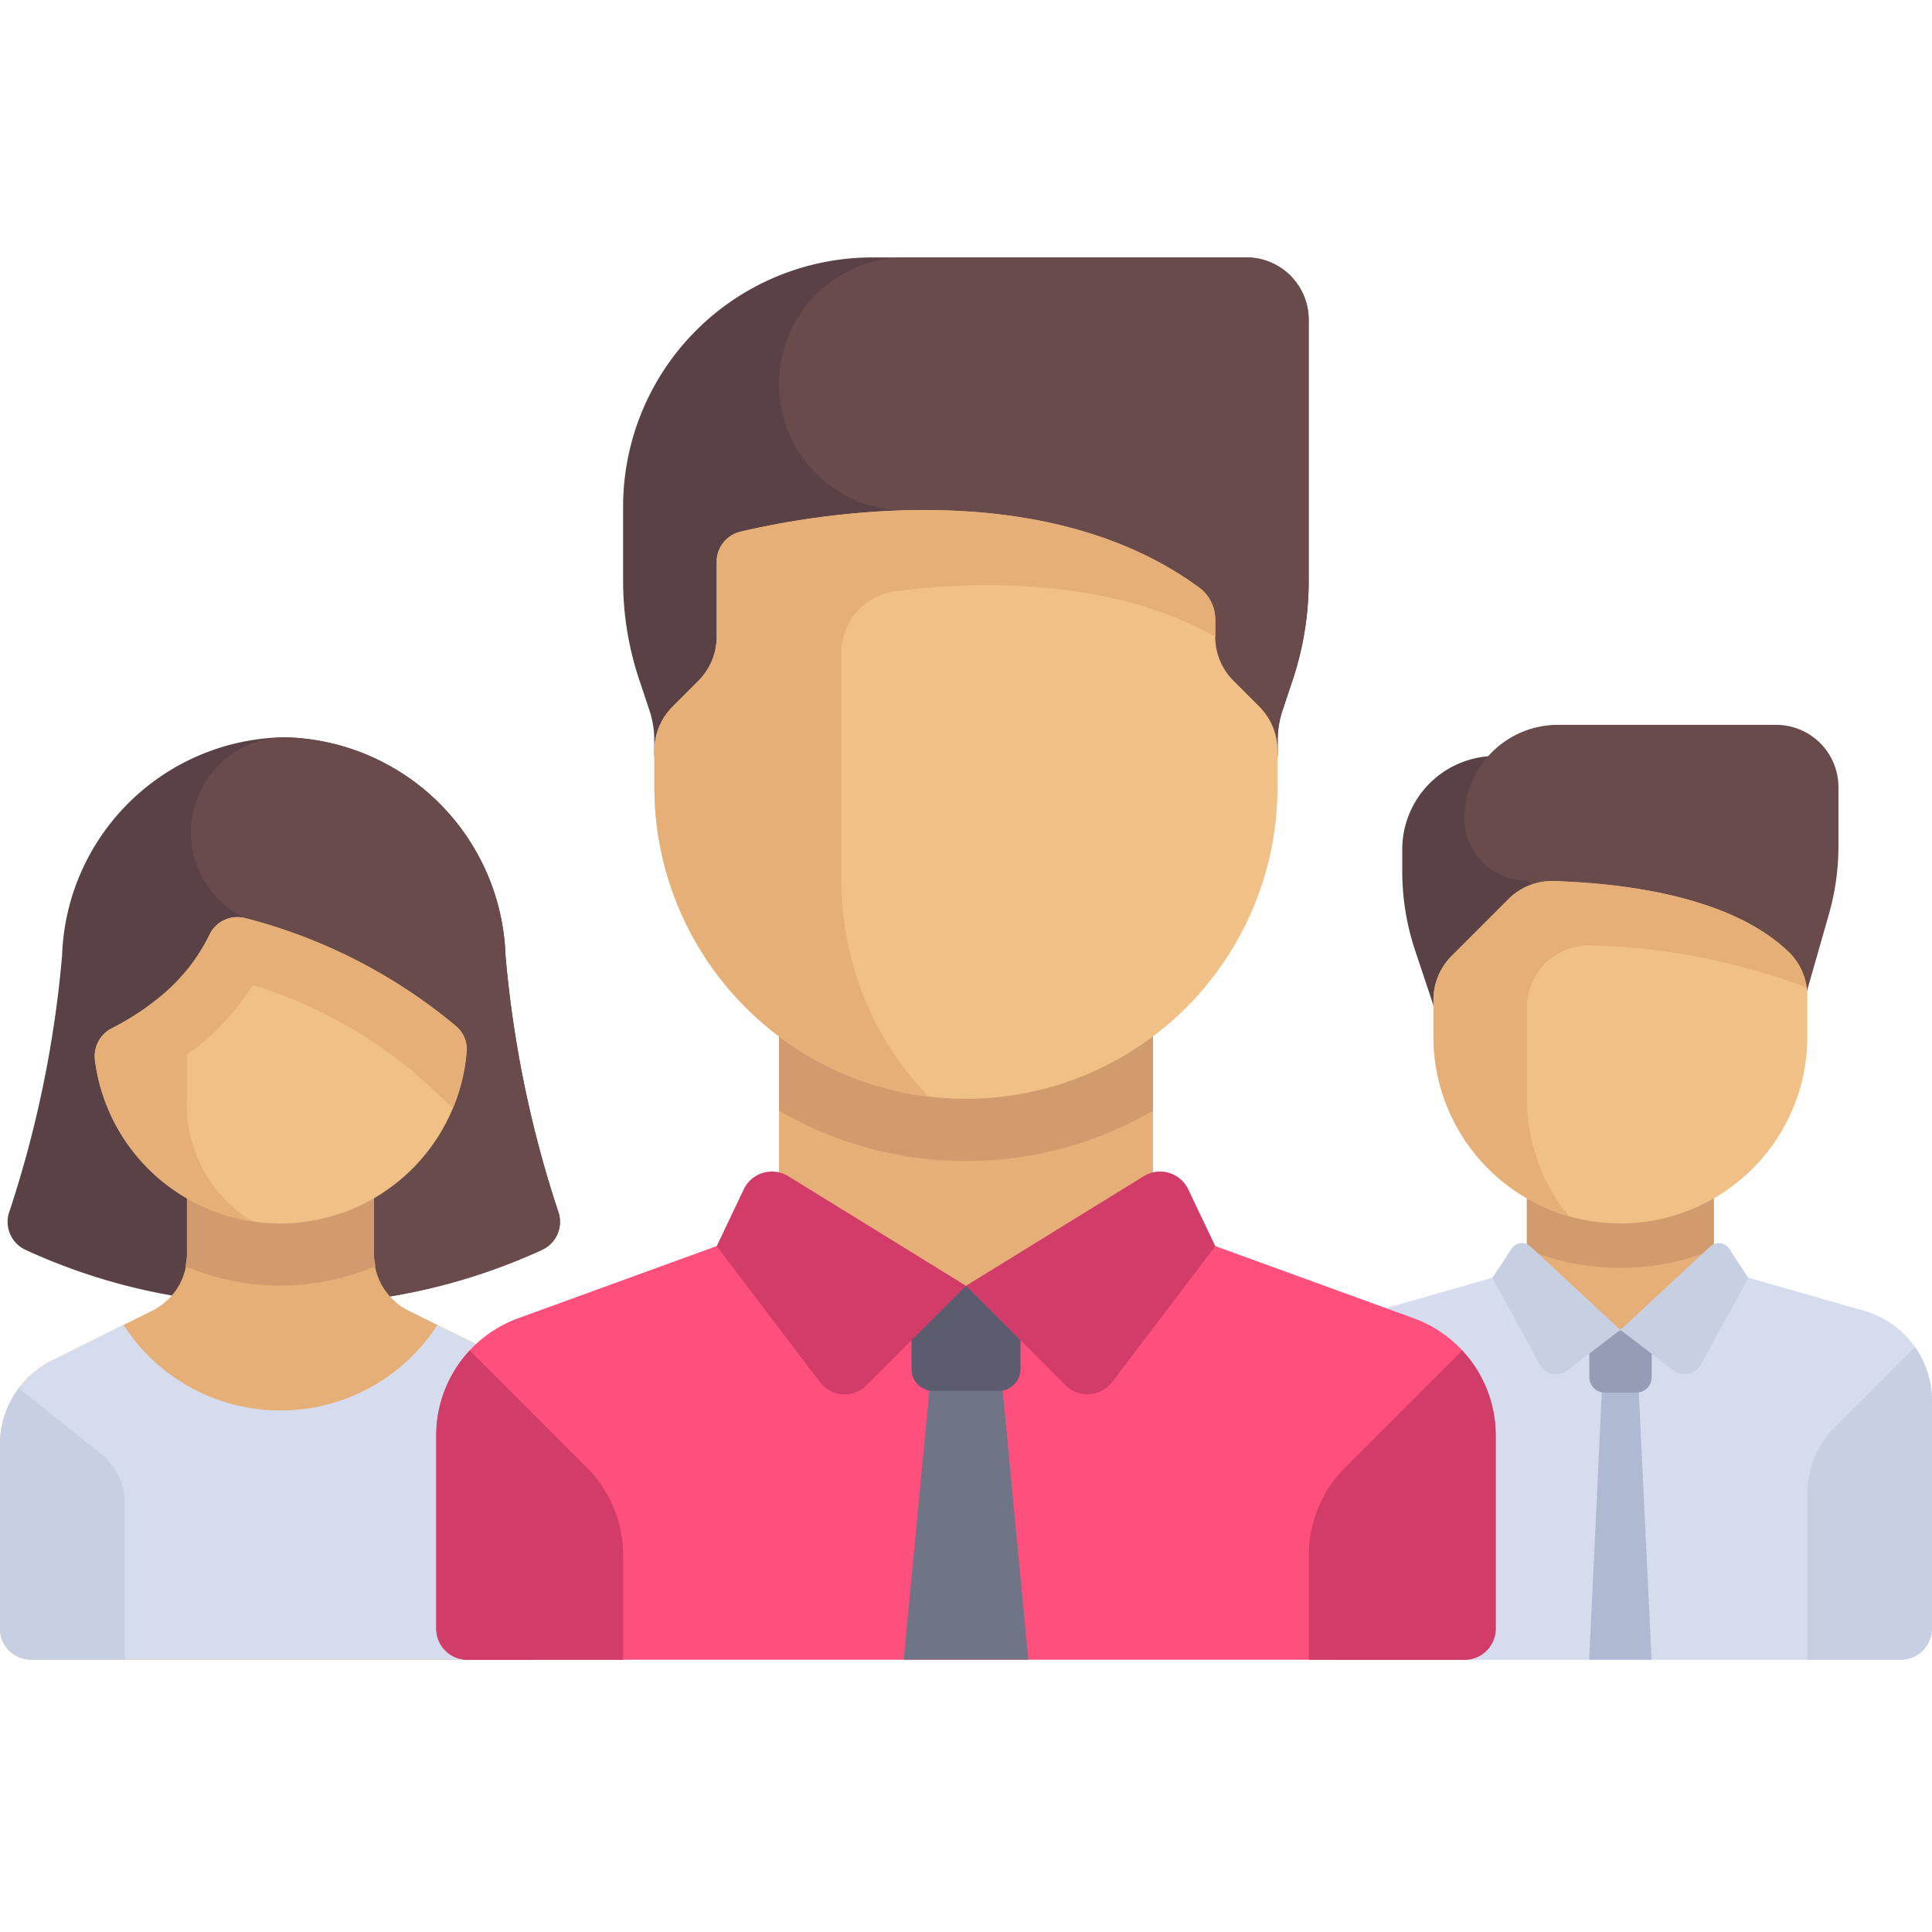
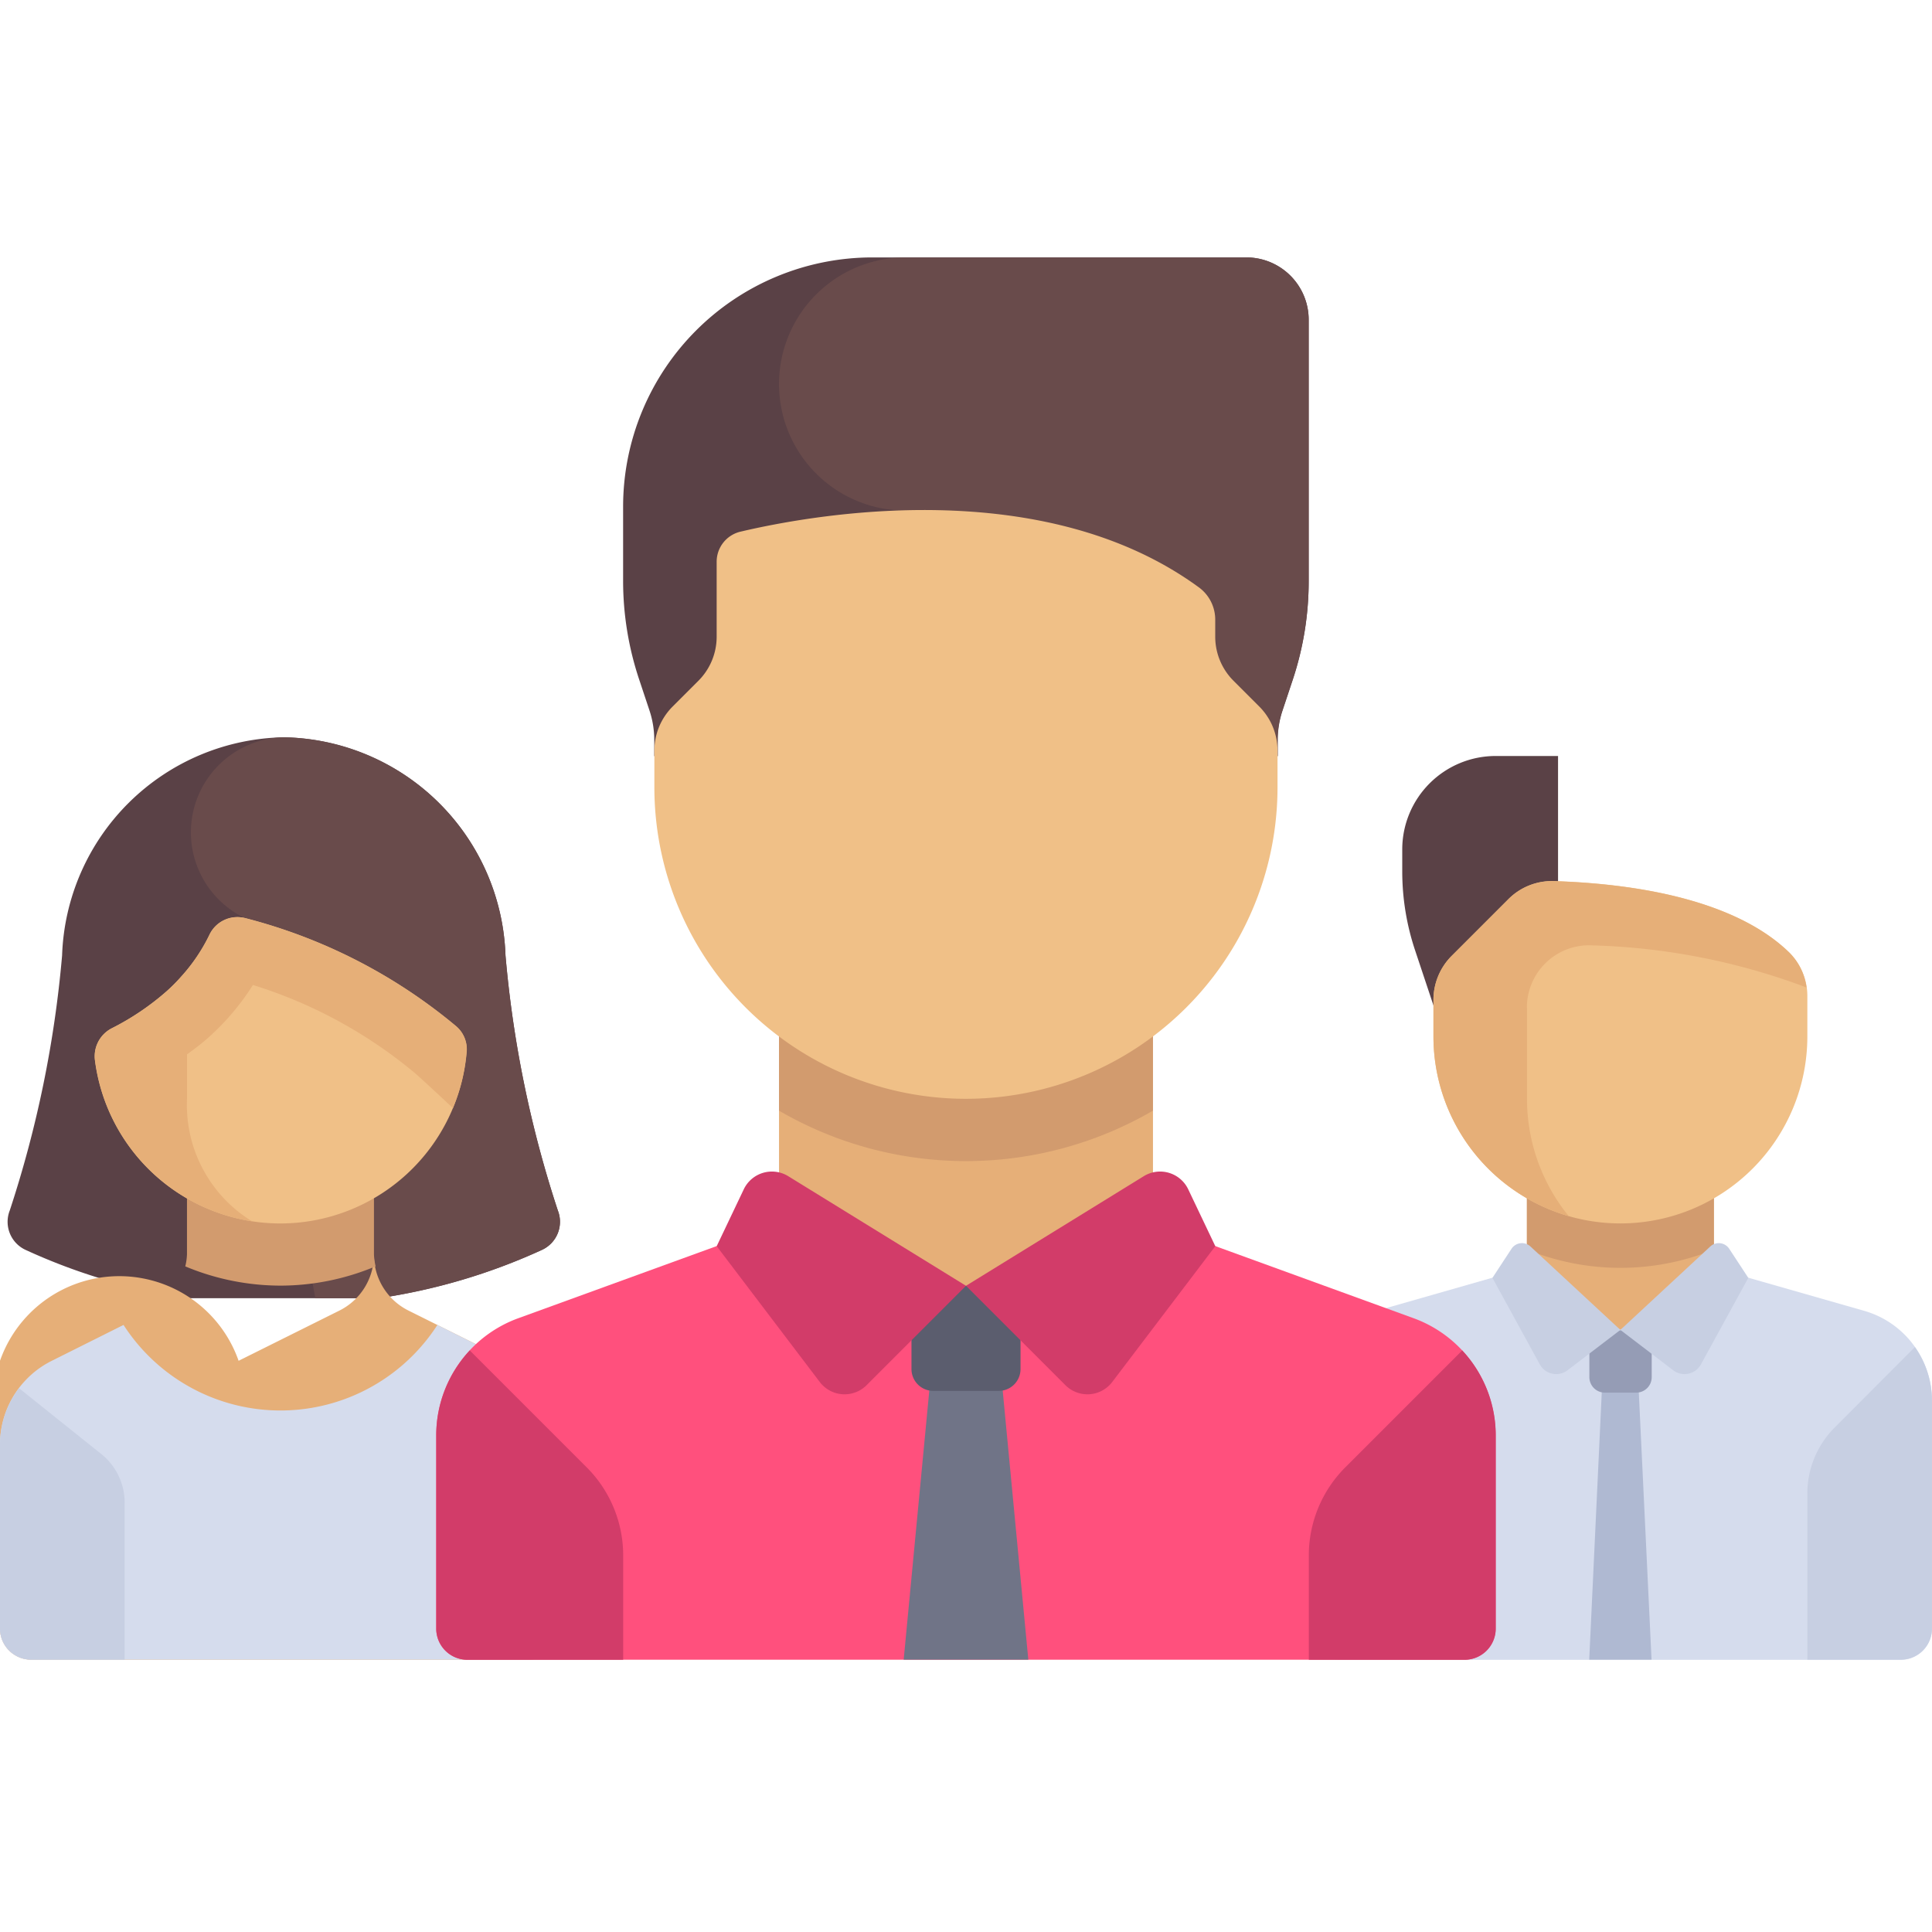
<svg xmlns="http://www.w3.org/2000/svg" width="50" height="50" viewBox="0 0 50 50">
  <defs>
    <clipPath id="clip-_10_member_WordPress_team">
      <rect width="50" height="50" />
    </clipPath>
  </defs>
  <g id="_10_member_WordPress_team" data-name="10+ member WordPress team" clip-path="url(#clip-_10_member_WordPress_team)">
    <g id="team" transform="translate(0 -63.531)">
      <path id="Path_791" data-name="Path 791" d="M371.613,204.74v.566a6.452,6.452,0,0,0,.331,2.04l1.282,3.846h2.419v-8.871h-1.613A2.419,2.419,0,0,0,371.613,204.74Z" transform="translate(-335.323 -119.225)" fill="#5a4146" />
-       <path id="Path_792" data-name="Path 792" d="M397.558,198.966l-1.365,4.776-6.452-5.645a1.613,1.613,0,0,1-1.613-1.613h0a2.419,2.419,0,0,1,2.419-2.419h5.645a1.613,1.613,0,0,1,1.613,1.613v1.516A6.45,6.45,0,0,1,397.558,198.966Z" transform="translate(-350.226 -111.775)" fill="#694b4b" />
      <rect id="Rectangle_128" data-name="Rectangle 128" width="4.839" height="3.569" transform="translate(39.516 94.387)" fill="#e6af78" />
      <path id="Path_793" data-name="Path 793" d="M404.645,319.416a6.4,6.4,0,0,0,4.839,0v-1.481h-4.839v1.481Z" transform="translate(-365.129 -223.548)" fill="#d29b6e" />
      <path id="Path_794" data-name="Path 794" d="M361.213,339.08l-3.891-1.112-2.419,1.605-2.419-1.605-3.89,1.112a2.419,2.419,0,0,0-1.755,2.326v5.9a.806.806,0,0,0,.806.806h14.516a.806.806,0,0,0,.806-.806v-5.9A2.419,2.419,0,0,0,361.213,339.08Z" transform="translate(-312.968 -241.625)" fill="#d5dced" />
      <path id="Path_795" data-name="Path 795" d="M422.774,363.011h-1.613l.4-8.527h.806Z" transform="translate(-380.032 -256.528)" fill="#afb9d2" />
      <path id="Path_796" data-name="Path 796" d="M384.71,244.316h0a4.839,4.839,0,0,1-4.839-4.839v-.945a1.613,1.613,0,0,1,.472-1.141l1.462-1.462a1.594,1.594,0,0,1,1.171-.474c2.578.081,4.86.634,6.107,1.852a1.592,1.592,0,0,1,.465,1.142v1.028A4.839,4.839,0,0,1,384.71,244.316Z" transform="translate(-342.774 -149.123)" fill="#f0c087" />
      <path id="Path_797" data-name="Path 797" d="M382.29,238.732a1.61,1.61,0,0,1,1.71-1.611,17.017,17.017,0,0,1,5.526,1.089,1.559,1.559,0,0,0-.442-.9c-1.247-1.218-3.529-1.771-6.107-1.852h0a1.594,1.594,0,0,0-1.171.474l-1.462,1.462a1.613,1.613,0,0,0-.472,1.141v.945a4.838,4.838,0,0,0,3.5,4.646,4.8,4.8,0,0,1-1.079-3.033v-2.358Z" transform="translate(-342.774 -149.123)" fill="#e6af78" />
      <path id="Path_798" data-name="Path 798" d="M478.968,362.791a2.419,2.419,0,0,1,.709-1.711L481.752,359a2.41,2.41,0,0,1,.441,1.384v5.9a.806.806,0,0,1-.806.806h-2.419v-4.3Z" transform="translate(-432.194 -260.607)" fill="#c7cfe2" />
      <path id="Path_799" data-name="Path 799" d="M422.371,356.1h-.806a.4.4,0,0,1-.4-.4v-1.21h1.613v1.21A.4.4,0,0,1,422.371,356.1Z" transform="translate(-380.032 -256.528)" fill="#959cb5" />
      <g id="Group_325" data-name="Group 325" transform="translate(38.624 95.703)">
        <path id="Path_800" data-name="Path 800" d="M398.823,333.656l-1.367,1.044a.484.484,0,0,1-.718-.152l-1.226-2.239.494-.753a.323.323,0,0,1,.489-.06Z" transform="translate(-395.512 -331.41)" fill="#c7cfe2" />
        <path id="Path_801" data-name="Path 801" d="M429.419,333.657l1.367,1.044a.484.484,0,0,0,.718-.152l1.226-2.239-.494-.753a.323.323,0,0,0-.489-.06Z" transform="translate(-426.108 -331.411)" fill="#c7cfe2" />
      </g>
      <path id="Path_802" data-name="Path 802" d="M16.293,209.607a29.105,29.105,0,0,1-1.354-6.6A5.846,5.846,0,0,0,9.2,197.363a5.846,5.846,0,0,0-5.736,5.645,29.106,29.106,0,0,1-1.354,6.6.8.8,0,0,0,.42,1.026,15.4,15.4,0,0,0,4.212,1.246h4.917a15.538,15.538,0,0,0,4.212-1.246A.8.8,0,0,0,16.293,209.607Z" transform="translate(-1.857 -114.751)" fill="#5a4146" />
      <path id="Path_803" data-name="Path 803" d="M59.67,210.634a.8.8,0,0,0,.42-1.026,29.1,29.1,0,0,1-1.354-6.6A5.846,5.846,0,0,0,53,197.364h-.024a2.461,2.461,0,0,0-1.2,4.562,2.229,2.229,0,0,0,.206.11l1.833,9.844h1.641A15.549,15.549,0,0,0,59.67,210.634Z" transform="translate(-45.654 -114.752)" fill="#694b4b" />
-       <path id="Path_804" data-name="Path 804" d="M13.179,314.845l-2.61-1.3a1.613,1.613,0,0,1-.892-1.443v-2.419H4.839v2.42a1.613,1.613,0,0,1-.892,1.443l-2.61,1.3A2.419,2.419,0,0,0,0,317.009v4.766a.806.806,0,0,0,.806.806h12.9a.806.806,0,0,0,.806-.806v-4.766A2.419,2.419,0,0,0,13.179,314.845Z" transform="translate(0 -216.098)" fill="#e6af78" />
+       <path id="Path_804" data-name="Path 804" d="M13.179,314.845l-2.61-1.3a1.613,1.613,0,0,1-.892-1.443v-2.419v2.42a1.613,1.613,0,0,1-.892,1.443l-2.61,1.3A2.419,2.419,0,0,0,0,317.009v4.766a.806.806,0,0,0,.806.806h12.9a.806.806,0,0,0,.806-.806v-4.766A2.419,2.419,0,0,0,13.179,314.845Z" transform="translate(0 -216.098)" fill="#e6af78" />
      <path id="Path_805" data-name="Path 805" d="M51.565,312.9a6.374,6.374,0,0,0,2.463-.5,1.59,1.59,0,0,1-.043-.309v-2.419H49.146v2.42a1.588,1.588,0,0,1-.044.31A6.406,6.406,0,0,0,51.565,312.9Z" transform="translate(-44.307 -216.097)" fill="#d29b6e" />
      <path id="Path_806" data-name="Path 806" d="M13.179,354l-1.859-.93a4.832,4.832,0,0,1-8.123,0L1.337,354A2.419,2.419,0,0,0,0,356.161v4.766a.806.806,0,0,0,.806.806h12.9a.806.806,0,0,0,.806-.806v-4.766A2.419,2.419,0,0,0,13.179,354Z" transform="translate(0 -255.25)" fill="#d5dced" />
      <path id="Path_807" data-name="Path 807" d="M29.918,252.9h0a4.84,4.84,0,0,1-4.8-4.212.813.813,0,0,1,.431-.838,6.733,6.733,0,0,0,1.427-.964,4.657,4.657,0,0,0,1.1-1.452.8.8,0,0,1,.909-.442,13.894,13.894,0,0,1,5.474,2.8.78.78,0,0,1,.277.648A4.839,4.839,0,0,1,29.918,252.9Z" transform="translate(-22.66 -157.706)" fill="#f0c087" />
      <path id="Path_808" data-name="Path 808" d="M34.465,247.794a13.894,13.894,0,0,0-5.474-2.8.8.8,0,0,0-.909.442,4.617,4.617,0,0,1-.737,1.076v0a4.328,4.328,0,0,1-.366.374,6.728,6.728,0,0,1-1.427.964.814.814,0,0,0-.431.838,4.846,4.846,0,0,0,4.065,4.157,3.531,3.531,0,0,1-1.686-3.171v-1.15c.183-.135.368-.27.553-.436a6.42,6.42,0,0,0,1.153-1.361,12.179,12.179,0,0,1,4.2,2.287c.153.134.532.484.976.9a4.8,4.8,0,0,0,.358-1.471A.78.78,0,0,0,34.465,247.794Z" transform="translate(-22.66 -157.705)" fill="#e6af78" />
      <path id="Path_809" data-name="Path 809" d="M.492,369.859A2.414,2.414,0,0,0,0,371.313v4.766a.806.806,0,0,0,.806.806H3.226v-4.063a1.613,1.613,0,0,0-.605-1.259Z" transform="translate(0 -270.402)" fill="#c7cfe2" />
      <path id="Path_810" data-name="Path 810" d="M140.909,328.646l-6.748-2.454-4.839,1.613-4.839-1.613-6.748,2.454a3.226,3.226,0,0,0-2.123,3.032v5a.806.806,0,0,0,.806.806h25.806a.806.806,0,0,0,.806-.806v-5A3.226,3.226,0,0,0,140.909,328.646Z" transform="translate(-104.323 -230.999)" fill="#ff507d" />
      <path id="Path_811" data-name="Path 811" d="M240.252,359.226l-.768,8.064h3.226l-.768-8.064Z" transform="translate(-216.097 -260.807)" fill="#707487" />
      <path id="Path_812" data-name="Path 812" d="M243.807,345.43h-1.693a.565.565,0,0,1-.565-.565v-2.156h2.822v2.156A.564.564,0,0,1,243.807,345.43Z" transform="translate(-217.96 -245.903)" fill="#5b5d6e" />
      <path id="Path_813" data-name="Path 813" d="M350.81,359.855a3.222,3.222,0,0,1,.868,2.2v5a.806.806,0,0,1-.806.806h-4.032v-2.7a3.225,3.225,0,0,1,.945-2.281Z" transform="translate(-312.968 -261.375)" fill="#d23c69" />
      <path id="Path_814" data-name="Path 814" d="M182.9,78.562V71.806a1.613,1.613,0,0,0-1.613-1.613h-9.677a6.452,6.452,0,0,0-6.452,6.452v1.917a8.064,8.064,0,0,0,.414,2.55l.268.805a2.419,2.419,0,0,1,.124.765V83.1H182.1v-.414a2.419,2.419,0,0,1,.124-.765l.268-.805A8.062,8.062,0,0,0,182.9,78.562Z" transform="translate(-149.032)" fill="#5a4146" />
      <path id="Path_815" data-name="Path 815" d="M206.452,73.469a3.276,3.276,0,0,0,3.276,3.276h.454L210.4,83.1h8.954v-.414a2.419,2.419,0,0,1,.124-.765l.268-.805a8.064,8.064,0,0,0,.414-2.55V71.806a1.613,1.613,0,0,0-1.613-1.613h-8.821A3.276,3.276,0,0,0,206.452,73.469Z" transform="translate(-186.291)" fill="#694b4b" />
      <rect id="Rectangle_129" data-name="Rectangle 129" width="9.678" height="7.258" transform="translate(20.161 89.548)" fill="#e6af78" />
      <path id="Path_816" data-name="Path 816" d="M206.451,271.113a9.621,9.621,0,0,0,9.677,0v-2.727h-9.677v2.727Z" transform="translate(-186.29 -178.838)" fill="#d29b6e" />
      <g id="Group_326" data-name="Group 326" transform="translate(18.548 93.85)">
        <path id="Path_817" data-name="Path 817" d="M196.388,315.4l-2.572,2.572a.806.806,0,0,1-1.213-.083l-2.667-3.514.7-1.47a.806.806,0,0,1,1.152-.341Z" transform="translate(-189.936 -312.443)" fill="#d23c69" />
        <path id="Path_818" data-name="Path 818" d="M256,315.4l2.572,2.572a.806.806,0,0,0,1.213-.083l2.667-3.514-.7-1.47a.806.806,0,0,0-1.152-.341Z" transform="translate(-249.548 -312.443)" fill="#d23c69" />
      </g>
      <path id="Path_819" data-name="Path 819" d="M181.484,152.381h0a8.065,8.065,0,0,1-8.065-8.065v-.945a1.613,1.613,0,0,1,.472-1.141l.668-.668a1.613,1.613,0,0,0,.472-1.141v-1.933a.8.8,0,0,1,.614-.784c1.907-.45,7.843-1.518,11.882,1.453a1.035,1.035,0,0,1,.407.835v.428a1.613,1.613,0,0,0,.472,1.141l.668.668a1.613,1.613,0,0,1,.472,1.141v.945A8.064,8.064,0,0,1,181.484,152.381Z" transform="translate(-156.484 -60.413)" fill="#f0c087" />
-       <path id="Path_820" data-name="Path 820" d="M187.528,139.172c-2.841-2.089-6.614-2.18-9.27-1.894a21.753,21.753,0,0,0-2.612.441.8.8,0,0,0-.614.784v1.933a1.613,1.613,0,0,1-.472,1.141l-.668.668a1.613,1.613,0,0,0-.472,1.141v.945a8.062,8.062,0,0,0,7.09,8,8.031,8.031,0,0,1-2.251-5.581v-5.895a1.614,1.614,0,0,1,1.419-1.6c1.935-.243,5.48-.389,8.259,1.183v-.429A1.034,1.034,0,0,0,187.528,139.172Z" transform="translate(-156.484 -60.427)" fill="#e6af78" />
      <path id="Path_821" data-name="Path 821" d="M116.481,359.855a3.222,3.222,0,0,0-.868,2.2v5a.806.806,0,0,0,.806.806h4.032v-2.7a3.225,3.225,0,0,0-.945-2.281Z" transform="translate(-104.323 -261.375)" fill="#d23c69" />
    </g>
  </g>
</svg>